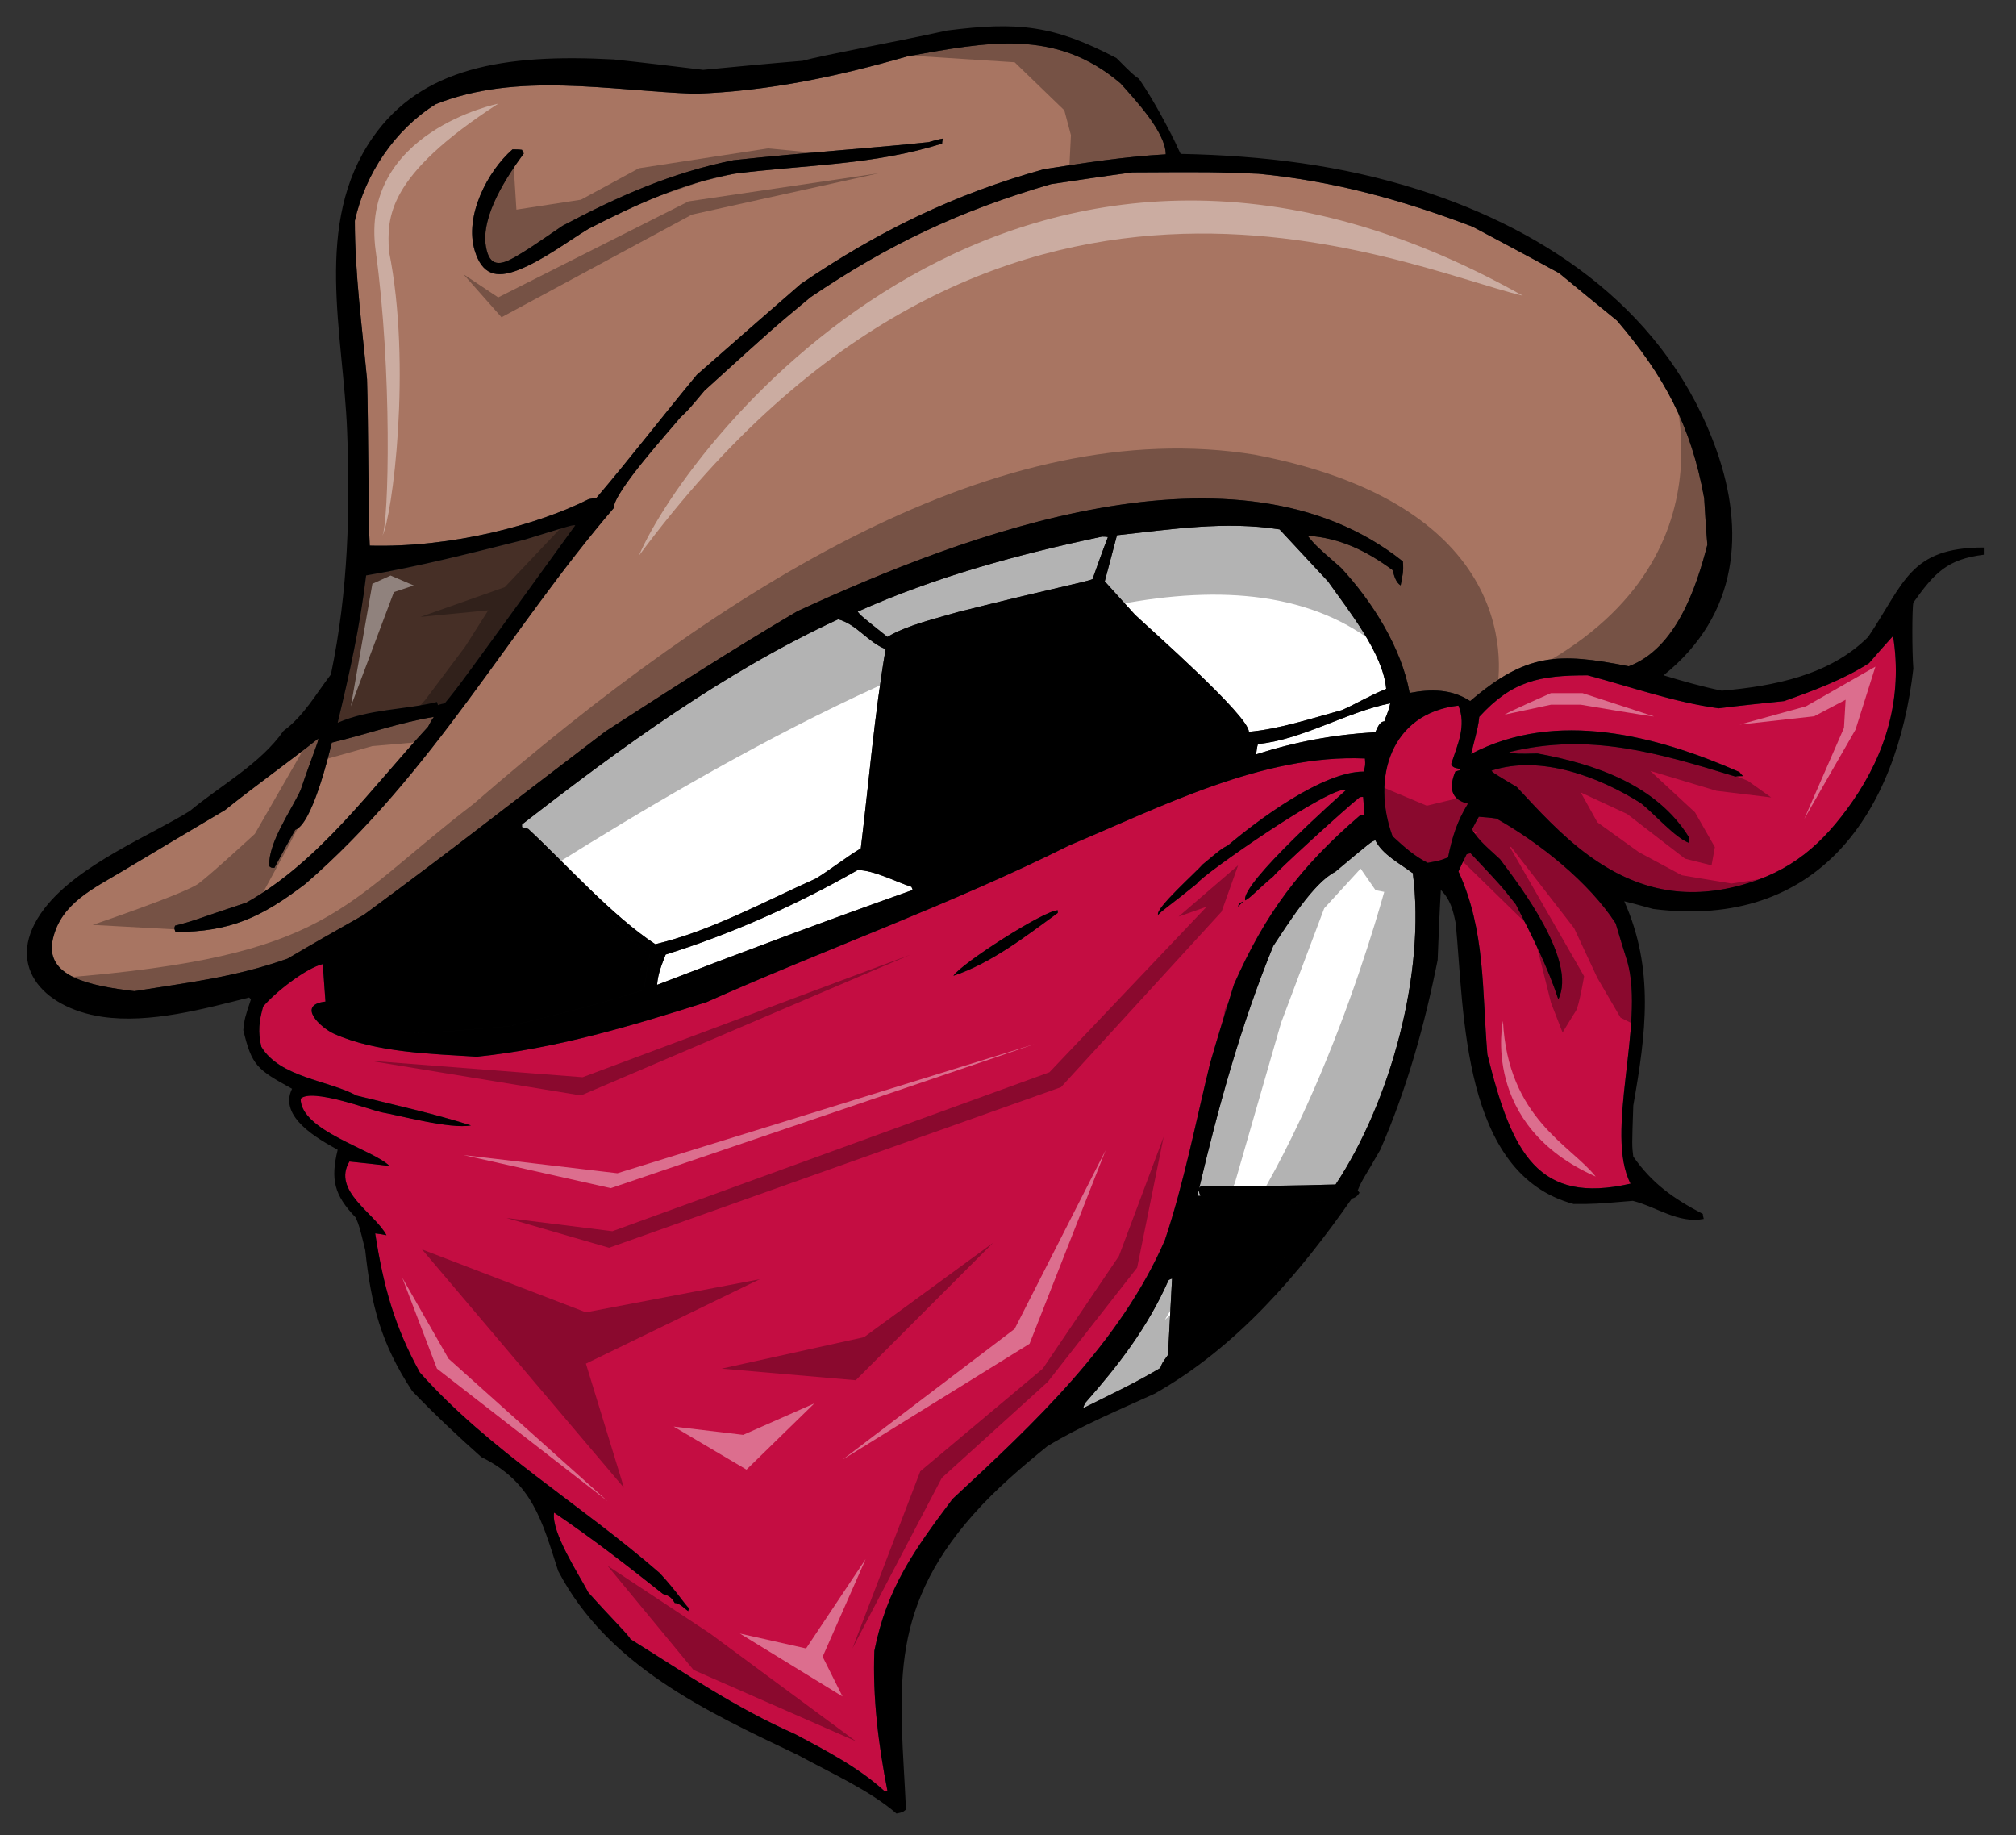
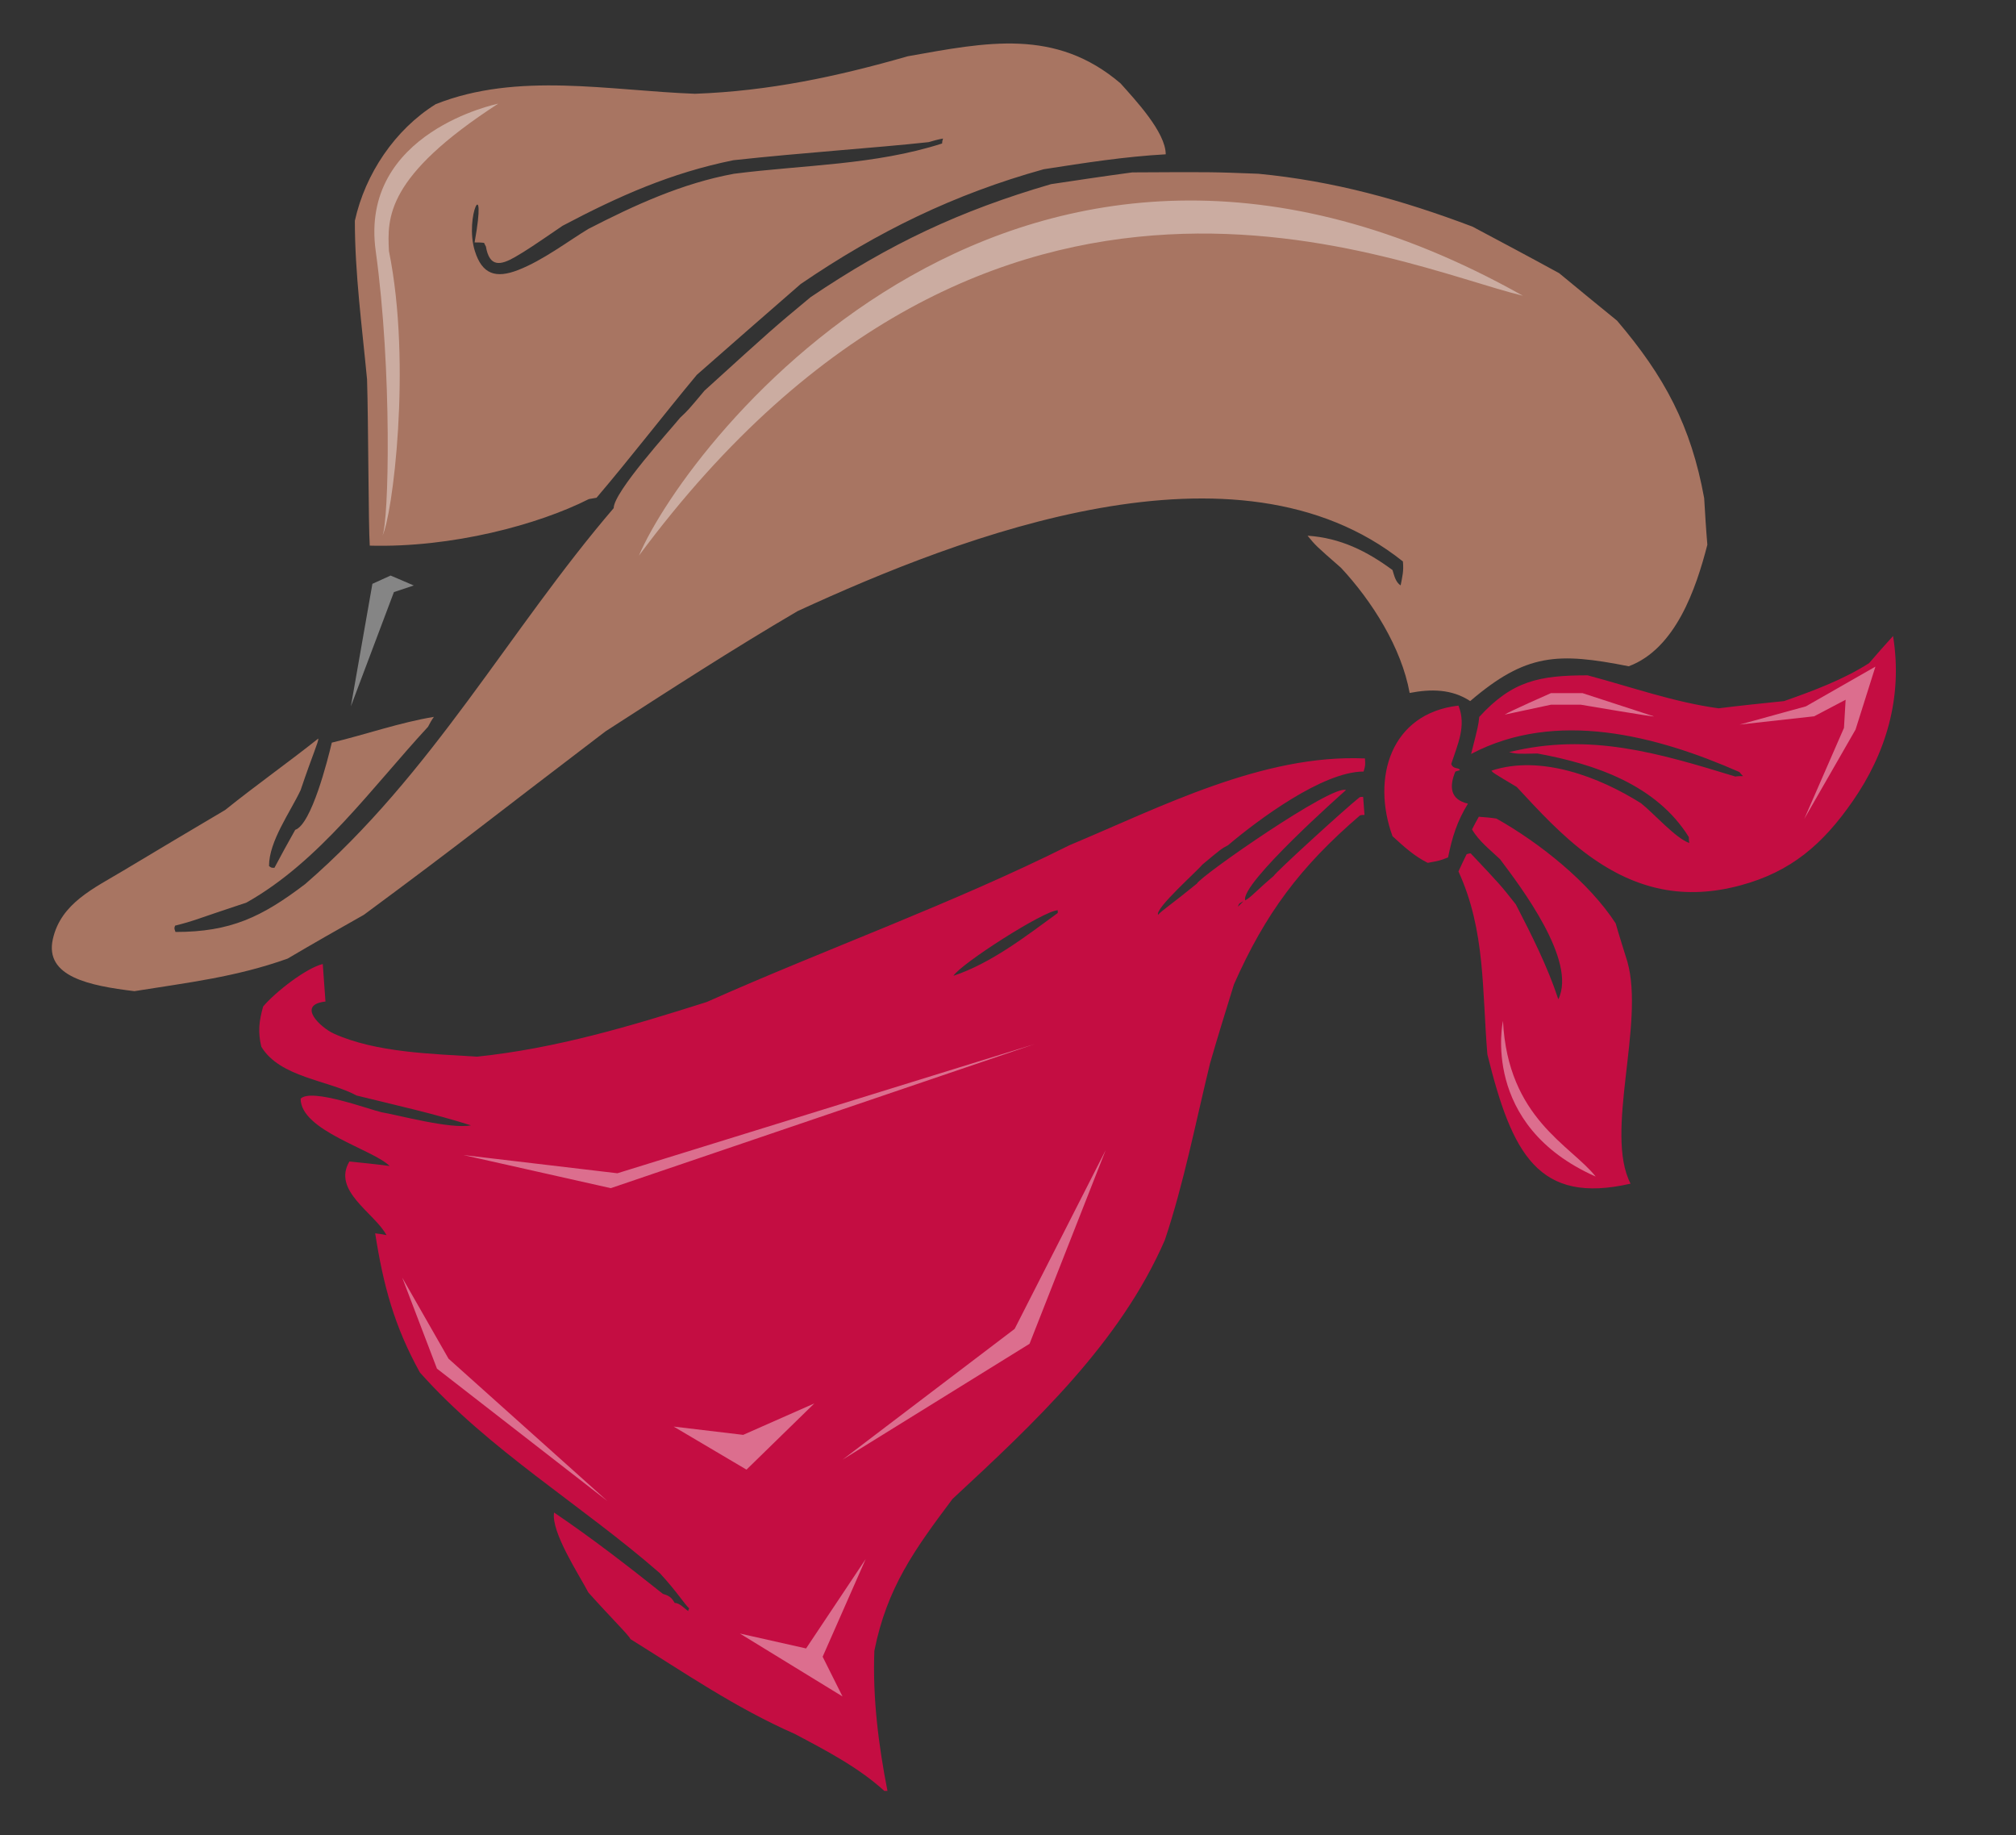
<svg xmlns="http://www.w3.org/2000/svg" version="1.1" id="Layer_1" x="0px" y="0px" width="200px" height="182px" viewBox="0 0 200 182" style="enable-background:new 0 0 200 182;" xml:space="preserve">
  <rect x="0" y="0" width="200" height="182" fill="#333333" stroke="none" />
  <path id="color3" style="fill:#C40D42;" d="M120.041,105.477c0.761-2.644,1.568-5.243,2.375-7.844  c3.093-6.99,6.544-11.65,12.503-16.76c0.135-0.044,0.268-0.044,0.448-0.044c-0.045-0.628-0.089-1.209-0.135-1.793  c-0.134,0-0.268,0-0.357,0.044c-1.523,1.212-8.382,7.484-8.517,7.799c-1.746,1.479-2.284,2.15-2.823,2.419  c-0.539-1.612,9.68-10.666,9.994-10.935c-1.3-0.628-14.432,8.515-14.79,9.276c-2.417,1.973-3.449,2.646-3.853,3.093  c-0.314-0.626,3.897-4.348,4.392-4.975c1.882-1.568,1.882-1.568,2.554-1.927c2.914-2.466,9.366-7.306,13.445-7.306  c0.181-0.627,0.181-0.627,0.134-1.299c-10.129-0.449-20.303,4.84-29.309,8.605c-11.652,5.825-24.111,10.262-35.988,15.551  c-7.484,2.376-14.969,4.615-22.811,5.422c-4.385-0.286-9.966-0.386-14.178-2.282c-1.291-0.584-3.767-2.86-0.836-3.186  c-0.089-1.254-0.18-2.509-0.269-3.721c-1.659,0.404-4.706,2.779-5.915,4.214c-0.403,1.434-0.538,2.509-0.179,3.989  c1.835,3.046,6.632,3.314,9.456,4.841c3.81,0.94,7.662,1.791,11.338,2.956c-2.015,0.402-7.259-1.03-8.874-1.3  c-1.209-0.269-6.946-2.419-8.021-1.345c0,3.182,7.17,5.02,8.829,6.679c-1.345-0.181-2.689-0.315-3.988-0.449  c-1.748,2.913,2.508,5.11,3.675,7.306c-0.404-0.091-0.764-0.137-1.121-0.18c0.807,5.151,1.882,9.187,4.437,13.802  c6.856,7.707,16.042,13.131,23.798,19.898c1.701,1.839,2.463,3.094,2.912,3.496c-0.044,0.09-0.09,0.18-0.09,0.269  c-0.403-0.269-0.853-0.808-1.343-0.808c-0.315-0.537-0.538-0.717-1.166-0.895c-3.495-2.781-7.082-5.558-10.8-8.069  c-0.313,1.929,2.463,6.141,3.406,7.934c2.285,2.555,4.078,4.302,4.166,4.616c5.334,3.315,10.399,6.811,16.314,9.411  c3.048,1.613,6.319,3.315,8.873,5.646c0.09,0,0.181,0,0.315,0c-0.896-4.572-1.478-9.231-1.3-13.895  c1.255-6.274,3.988-10.039,7.752-15.058c8.068-7.484,16.627-15.462,21.065-25.68C117.44,117.398,118.65,111.168,120.041,105.477z   M123.356,89.388c-0.181,0.18-0.359,0.359-0.538,0.537C122.909,89.613,122.909,89.613,123.356,89.388z M104.937,90.553  c-3.138,2.286-6.588,4.976-10.352,6.23c0.762-1.209,9.008-6.499,10.352-6.499C104.937,90.376,104.937,90.466,104.937,90.553z   M160.285,91.584c0.359,1.255,0.762,2.509,1.165,3.809c1.733,6.189-2.303,16.966,0.313,22.005  c-9.15,2.098-11.768-2.948-14.205-12.819c-0.538-6.406-0.181-12.277-2.869-18.148c0.268-0.583,0.538-1.166,0.808-1.705  c0.133-0.044,0.268-0.088,0.403-0.088c2.958,3.137,2.958,3.137,4.48,5.063c1.569,3.048,3.139,6.138,4.215,9.411  c1.882-3.809-3.765-11.203-5.781-13.892c-0.987-0.942-2.107-1.793-2.779-2.958c0.225-0.448,0.447-0.853,0.672-1.255  c0.581,0.044,1.163,0.089,1.747,0.18C152.756,83.607,157.643,87.506,160.285,91.584z M187.803,63.082  c0.996,6.14-0.741,11.692-4.018,16.401c-2.947,4.238-6.082,6.973-11.109,8.327c-5.526,1.489-10.318,0.493-15.071-2.967  c-2.663-1.939-4.989-4.472-7.136-6.791c-2.329-1.389-2.329-1.389-2.51-1.614c4.887-1.613,10.712,0.628,14.835,3.228  c1.211,0.94,3.452,3.496,4.797,3.943c-0.046-0.224-0.046-0.403-0.046-0.583c-3.227-5.199-9.366-7.259-15.013-8.291  c-2.063,0.043-2.063,0.043-2.826-0.134c7.977-1.972,14.836,0.089,22.456,2.42c0.224-0.044,0.492-0.044,0.761-0.044  c-0.135-0.136-0.269-0.271-0.359-0.404c-8.245-3.629-18.195-6.229-26.62-1.793c0.716-2.822,0.716-2.822,0.807-3.674  c3.273-3.586,5.961-4.124,10.756-4.124c4.211,1.121,8.648,2.69,12.996,3.271c2.151-0.269,4.301-0.493,6.498-0.718  c2.912-1.03,5.826-2.104,8.426-3.763C186.188,64.874,186.994,63.978,187.803,63.082z M145.629,79.708  c-1.074,1.749-1.566,3.317-1.972,5.333c-0.806,0.314-0.806,0.314-2.016,0.539c-1.345-0.672-2.374-1.614-3.495-2.644  c-2.107-5.781-0.18-12.19,6.543-12.952c0.808,2.018-0.091,3.854-0.716,5.782c0.18,0.581,0.806,0.313,0.851,0.628  c-0.179,0.044-0.313,0.089-0.446,0.133C143.748,78.049,143.882,79.305,145.629,79.708z" />
-   <path id="color2" style="fill:#462F26;" d="M43.36,69.624c-3.317,0.807-6.678,0.672-9.86,2.062c1.166-4.84,2.241-9.68,2.823-14.612  c5.289-0.894,10.488-2.239,15.685-3.539c4.796-1.479,4.796-1.479,5.064-1.433C45.557,68.011,45.557,68.011,44.122,69.757  c-0.224,0.045-0.447,0.09-0.672,0.181C43.405,69.803,43.36,69.713,43.36,69.624z" />
-   <path id="color1" style="fill:#A87562;" d="M28.527,95.08c-5.155,1.837-9.905,2.375-15.195,3.226c-4.44-0.539-8.93-1.42-8.088-5.166  c0.801-3.562,4.072-5.036,7.004-6.797c3.353-2.013,6.711-4.01,10.092-6.008c3.004-2.418,6.187-4.662,9.233-7.081  c0.044,0.313-0.539,1.522-1.748,5.109c-1.03,2.196-3.137,5.064-3.137,7.528c0.224,0.18,0.224,0.18,0.538,0.18  c0.671-1.255,1.345-2.51,2.061-3.765c1.613-0.538,3.227-6.946,3.631-8.65c3.361-0.806,6.812-2.016,10.127-2.554  c-0.223,0.313-0.404,0.628-0.583,0.985c-5.556,6.006-10.754,13.355-18.013,17.434c-5.02,1.657-5.11,1.794-7.081,2.287  c-0.091,0.268-0.091,0.268,0.043,0.627c5.468,0,8.561-1.479,12.863-4.749c12.636-10.926,20.235-25.201,30.608-37.288  c0-1.613,5.648-7.797,6.588-8.963c0.807-0.762,0.807-0.762,2.419-2.688c6.812-6.187,6.812-6.187,10.533-9.278  c7.841-5.289,14.788-8.561,23.841-11.203c2.69-0.404,5.378-0.807,8.069-1.167c7.885-0.044,7.885-0.044,12.502,0.135  c7.484,0.718,14.251,2.6,21.243,5.243c2.866,1.525,5.737,3.048,8.602,4.618c1.885,1.567,3.813,3.135,5.738,4.705  c4.705,5.514,7.349,10.442,8.648,17.613c0.091,1.524,0.18,3.047,0.315,4.616c-1.12,4.347-3.138,10.308-7.799,12.054  c-7.036-1.388-10.174-1.298-15.729,3.451c-1.839-1.209-3.9-1.209-6.006-0.805c-0.807-4.481-3.72-9.099-6.812-12.416  c-2.509-2.194-2.509-2.194-3.315-3.181c3.271,0.224,5.87,1.524,8.425,3.405c0.179,0.583,0.315,1.21,0.808,1.525  c0.178-0.941,0.314-1.391,0.225-2.376c-16.448-13.13-43.607-2.644-60.056,4.929c-6.497,3.81-12.726,7.842-19.047,11.92  C48.111,81.634,46.228,83.248,36.1,90.732C33.545,92.17,31.035,93.602,28.527,95.08z M36.413,37.626  c-0.492-5.199-1.209-10.488-1.209-15.73c1.029-4.661,3.988-9.053,8.021-11.563c8.111-3.227,17.21-1.346,25.724-1.032  c7.35-0.268,14.073-1.703,21.108-3.72c7.799-1.39,14.655-2.823,21.108,2.689c1.435,1.613,4.482,4.839,4.482,7.035  c-4.078,0.225-8.066,0.853-12.1,1.48c-8.874,2.465-16.492,6.184-24.112,11.383c-3.449,3.005-6.9,6.006-10.306,9.009  c-3.317,3.988-6.589,8.247-9.949,12.19c-0.268,0.044-0.538,0.089-0.762,0.133c-5.013,2.538-13.577,4.838-21.736,4.617  C36.548,52.281,36.548,41.793,36.413,37.626z M47.107,24.889c0.726,2.338,2.093,2.74,4.267,1.903c2.493-0.958,5.073-2.935,7-4.09  c4.615-2.375,9.321-4.527,14.431-5.467c6.991-0.896,13.937-0.851,20.659-3.003c0-0.179,0.046-0.357,0.09-0.492  c-0.494,0.089-0.986,0.224-1.435,0.358c-5.378,0.583-12.369,1.03-19.361,1.792c-6.184,1.255-11.338,3.54-16.94,6.499  c-2.856,1.95-3.571,2.438-4.695,3.088c-1.437,0.832-2.565,1.074-2.918-1.03c-0.524-3.095,2.181-7.073,3.76-9.229  c-0.089-0.135-0.135-0.269-0.181-0.359c-0.315-0.044-0.627-0.044-0.941-0.044C48.37,16.969,46.038,21.436,47.107,24.889z" />
-   <path id="fill" style="fill:#FFFFFF;" d="M115.917,126.987c0.09-0.09,0.223-0.133,0.358-0.179c-0.136,2.51-0.269,5.018-0.403,7.574  c-0.582,0.806-0.582,0.806-0.763,1.301c-2.464,1.477-5.063,2.688-7.662,3.987c0.045-0.18,0.135-0.356,0.224-0.536  C110.989,135.37,113.856,131.649,115.917,126.987z M118.919,118.069c-0.045,0.181-0.089,0.358-0.135,0.538c0.09,0,0.181,0,0.313,0  C119.01,118.429,118.965,118.251,118.919,118.069z M136.442,83.338c-0.403,0.135-0.403,0.135-3.987,3.137  c-2.152,1.075-4.797,5.334-6.141,7.348c-3.182,7.755-5.424,15.866-7.35,24.023c0.045-0.09,0.09-0.135,0.179-0.182  c11.475-0.044,11.923-0.178,13.354-0.178c5.426-8.158,8.965-21.018,7.665-30.878C138.863,85.623,137.158,84.773,136.442,83.338z   M90.416,87.953c-1.434-0.448-3.719-1.66-5.331-1.66c-5.963,3.407-12.46,6.321-19.048,8.38c-0.404,1.032-0.762,1.883-0.852,3.005  c8.379-3.228,16.895-6.41,25.366-9.412C90.507,88.135,90.462,88.045,90.416,87.953z M80.917,87.147  c1.208-0.716,3.181-2.24,4.479-3.002c0.808-6.588,1.345-13.221,2.465-19.765c-1.747-0.672-2.868-2.465-4.704-2.957  C71.819,66.667,61.601,74.15,51.786,81.77c0,0.089,0,0.179,0,0.268c0.181,0.045,0.404,0.09,0.626,0.18  c3.901,3.63,8.248,8.561,12.594,11.428C70.385,92.391,75.807,89.434,80.917,87.147z M137.339,71.552  c0.091-0.404,0.359-0.762,0.584-1.794c-4.303,0.853-8.785,3.63-13.132,4.034c-0.09,0.313-0.134,0.671-0.179,1.031  c3.898-1.255,7.753-1.971,11.83-2.195C136.622,72.269,136.846,71.552,137.339,71.552z M133.128,70.43  c1.432-0.628,2.552-1.345,4.391-2.106c-0.314-3.538-3.72-7.752-5.781-10.666c-1.613-1.749-3.228-3.45-4.797-5.153  c-5.376-0.852-10.8,0-16.132,0.582c-0.404,1.525-0.807,3.047-1.21,4.572c0.986,1.076,1.972,2.196,3.002,3.316  c1.569,1.479,11.294,10.04,11.294,11.609C126.94,72.313,130.168,71.237,133.128,70.43z M95.033,60.705  c9.41-2.375,12.861-3.003,13.354-3.271c0.495-1.39,0.986-2.779,1.525-4.168c-0.223-0.044-0.403-0.044-0.583-0.044  c-8.291,1.748-16.537,3.99-24.244,7.44c0.311,0.403,0.311,0.403,2.957,2.51C89.968,62.005,92.926,61.333,95.033,60.705z" />
-   <path id="outline" d="M131.558,119.147c-3.764,5.511-8.561,11.65-14.387,15.147c0.313-4.795,0-10.128,1.435-14.745  c2.735,0,5.512,0,8.292,0C130.079,119.282,130.258,119.101,131.558,119.147z M47.706,85.04c-11.293,7.977-11.293,7.977-14.073,9.726  c-0.043,0.941-0.088,1.928-0.088,2.914c-1.303,6.555,10.378,4.549,16.849,4.122c4.528-1.077,9.1-2.197,13.49-3.63  c0.18-1.166,0.358-2.332,0.583-3.496c-4.526-3.271-8.38-7.214-12.233-11.07C50.62,83.607,49.231,84.547,47.706,85.04z   M105.116,82.037c5.647-2.958,11.743-4.302,17.568-6.677c0.359-0.987,0.359-0.987,0.492-1.928c-2.06-2.196-4.122-4.391-6.139-6.588  c-2.465-2.061-6.094-7.527-8.739-7.933c-6.633,1.031-12.997,2.377-19.135,5.244c-1.077,4.616-1.302,9.501-1.659,14.208  c-0.313,2.33-0.672,4.616-0.672,6.947c1.882,0.538,3.63,1.21,5.378,2.061C96.512,86.163,100.951,83.696,105.116,82.037z   M185.337,63.171c-3.81,3.809-9.367,4.885-14.522,5.332c-1.971-0.402-3.853-0.94-5.78-1.523c7.55-6.055,8.026-14.453,5.278-22.249  c-4.797-13.609-16.529-21.801-29.648-25.943c-7.598-2.398-15.279-3.359-23.538-3.525c-1.211-2.555-2.51-5.064-4.125-7.439  c-0.629-0.447-0.629-0.447-2.24-2.061c-6.23-3.272-9.813-3.631-16.807-2.734c-5.512,1.21-12.236,2.42-14.34,3.003  c-3.317,0.269-6.588,0.583-9.86,0.896c-2.957-0.359-5.916-0.717-8.873-1.031c-10.927-0.589-19.102,0.832-23.911,7.75  c-5.935,8.537-2.897,19.415-2.532,29.129c0.291,7.69,0.14,15.738-1.609,24.116c-1.479,1.927-2.689,4.123-4.706,5.602  c-2.286,3.272-6.273,5.424-9.277,7.932c-3.75,2.363-11.067,5.282-14.443,9.687c-4.179,5.458-0.244,9.84,5.706,10.732  c4.752,0.712,10.267-0.819,14.608-1.911c0.043,0.046,0.089,0.091,0.178,0.181c-0.627,1.883-0.627,1.883-0.761,3.049  c0.853,3.54,1.344,3.896,4.839,5.823c-1.388,2.827,2.69,5.021,4.527,6.052c-0.717,2.958-0.358,4.483,1.792,6.723  c0.359,0.851,0.359,0.851,0.941,3.229c0.583,5.467,1.57,9.275,4.662,13.98c2.196,2.287,4.525,4.48,6.856,6.544  c5.064,2.508,6.006,6.273,7.621,11.293c4.929,9.41,14.61,13.893,23.842,18.285c3.092,1.702,7.035,3.451,9.724,5.78  c0.629-0.132,0.629-0.132,0.941-0.402c-0.52-11.446-2.042-19.442,6.725-29.309c2.195-2.472,4.772-4.673,7.302-6.724  c3.316-2.016,7.083-3.588,10.621-5.199c8.111-4.569,14.34-11.83,19.584-19.359c0.359-0.09,0.585-0.27,0.763-0.584  c-0.09-0.089-0.136-0.18-0.179-0.224c0.447-1.119,0.715-1.344,2.239-4.034c2.643-6.052,4.392-12.323,5.69-18.821  c0.092-2.332,0.182-4.662,0.315-6.947c0.941,0.94,1.21,1.972,1.479,3.317c0.852,8.782,0.583,24.872,11.697,27.83  c2.107,0,2.107,0,5.871-0.313c2.331,0.583,4.527,2.286,7.037,1.793c-0.045-0.18-0.091-0.358-0.091-0.494  c-2.911-1.522-5.02-3.002-6.901-5.69c-0.136-1.077-0.136-1.077,0-5.065c1.255-7.123,2.105-13.532-0.895-20.256  c0.94,0.224,1.882,0.492,2.867,0.762c16.408,2.08,24.18-9.574,25.814-23.842c-0.134-1.659-0.134-5.96,0-6.544  c2.106-2.958,3.36-4.303,6.991-4.75c0-0.268,0-0.493,0-0.716C189.439,54.297,188.923,57.846,185.337,63.171z M43.226,10.333  c8.111-3.227,17.21-1.346,25.724-1.032c7.35-0.268,14.073-1.703,21.108-3.72c7.799-1.39,14.655-2.823,21.108,2.689  c1.435,1.613,4.482,4.839,4.482,7.035c-4.078,0.225-8.067,0.853-12.1,1.48c-8.874,2.465-16.492,6.184-24.112,11.383  c-3.449,3.005-6.9,6.006-10.306,9.009c-3.316,3.988-6.589,8.247-9.949,12.19c-0.268,0.044-0.538,0.089-0.762,0.133  c-5.014,2.538-13.578,4.838-21.736,4.617c-0.134-1.837-0.134-12.325-0.269-16.493c-0.493-5.199-1.21-10.488-1.21-15.73  C36.234,17.234,39.192,12.843,43.226,10.333z M36.323,57.074c5.289-0.894,10.488-2.239,15.685-3.539  c4.796-1.479,4.796-1.479,5.064-1.433C45.557,68.011,45.557,68.011,44.122,69.757c-0.224,0.045-0.447,0.09-0.672,0.181  c-0.045-0.135-0.089-0.224-0.089-0.315c-3.317,0.807-6.678,0.672-9.86,2.062C34.666,66.846,35.741,62.005,36.323,57.074z   M13.332,98.307c-4.44-0.539-8.93-1.42-8.088-5.166c0.801-3.562,4.072-5.036,7.004-6.797c3.353-2.013,6.711-4.01,10.092-6.008  c3.004-2.418,6.187-4.662,9.233-7.081c0.044,0.313-0.539,1.522-1.748,5.109c-1.03,2.196-3.137,5.064-3.137,7.528  c0.224,0.18,0.224,0.18,0.538,0.18c0.671-1.255,1.345-2.51,2.061-3.765c1.613-0.538,3.227-6.946,3.631-8.65  c3.361-0.806,6.812-2.016,10.127-2.554c-0.223,0.313-0.404,0.628-0.583,0.985c-5.556,6.006-10.754,13.355-18.013,17.434  c-5.02,1.657-5.11,1.794-7.081,2.287c-0.091,0.268-0.091,0.268,0.043,0.626c5.468,0,8.561-1.479,12.863-4.75  C42.911,76.76,50.509,62.485,60.882,50.398c0-1.613,5.648-7.797,6.588-8.963c0.807-0.762,0.807-0.762,2.419-2.688  c6.812-6.187,6.812-6.187,10.533-9.278c7.841-5.289,14.788-8.561,23.841-11.204c2.69-0.404,5.378-0.807,8.069-1.167  c7.885-0.043,7.885-0.043,12.502,0.135c7.484,0.718,14.251,2.6,21.243,5.243c2.866,1.525,5.737,3.048,8.602,4.618  c1.885,1.567,3.813,3.135,5.738,4.705c4.705,5.514,7.349,10.442,8.648,17.613c0.091,1.524,0.18,3.047,0.315,4.616  c-1.12,4.347-3.138,10.308-7.799,12.054c-7.036-1.388-10.174-1.298-15.729,3.451c-1.839-1.209-3.9-1.209-6.006-0.805  c-0.807-4.481-3.72-9.099-6.812-12.416c-2.509-2.194-2.509-2.194-3.315-3.181c3.271,0.224,5.87,1.524,8.425,3.405  c0.179,0.583,0.315,1.21,0.808,1.525c0.178-0.941,0.314-1.39,0.225-2.376c-16.448-13.13-43.607-2.644-60.056,4.929  c-6.497,3.81-12.726,7.842-19.047,11.92C48.111,81.635,46.228,83.249,36.1,90.733c-2.554,1.437-5.065,2.869-7.573,4.348  C23.372,96.918,18.621,97.455,13.332,98.307z M52.412,82.218c-0.223-0.089-0.446-0.135-0.626-0.18c0-0.089,0-0.179,0-0.268  c9.815-7.619,20.033-15.102,31.372-20.346c1.836,0.492,2.958,2.285,4.704,2.958c-1.119,6.543-1.657,13.176-2.465,19.764  c-1.298,0.762-3.271,2.287-4.479,3.002c-5.11,2.287-10.532,5.245-15.911,6.5C60.659,90.779,56.312,85.848,52.412,82.218z   M64.468,94.676c-0.224,1.165-0.404,2.331-0.583,3.497c-4.39,1.433-8.962,2.553-13.489,3.63c-6.472,0.427-18.152,2.433-16.849-4.122  c0-0.987,0.044-1.973,0.088-2.914c2.78-1.749,2.78-1.749,14.073-9.726c1.525-0.493,2.913-1.434,4.527-1.434  C56.087,87.462,59.942,91.405,64.468,94.676z M85.085,60.662c7.707-3.45,15.953-5.692,24.244-7.44c0.18,0,0.358,0,0.583,0.044  c-0.539,1.39-1.03,2.779-1.525,4.168c-0.492,0.268-3.943,0.896-13.354,3.271c-2.108,0.628-5.065,1.301-6.992,2.466  C85.396,61.064,85.396,61.064,85.085,60.662z M66.038,94.676c6.587-2.06,13.085-4.975,19.048-8.38c1.612,0,3.897,1.211,5.331,1.66  c0.046,0.09,0.091,0.181,0.136,0.314c-8.472,3.002-16.987,6.184-25.366,9.412C65.275,96.558,65.634,95.707,66.038,94.676z   M86.832,85.31c0-2.332,0.359-4.618,0.672-6.947c0.357-4.707,0.582-9.591,1.659-14.208c6.138-2.868,12.502-4.213,19.135-5.244  c2.646,0.405,6.274,5.873,8.739,7.933c2.017,2.196,4.078,4.391,6.139,6.589c-0.133,0.94-0.133,0.94-0.492,1.927  c-5.825,2.374-11.921,3.719-17.568,6.677c-4.165,1.657-8.604,4.125-12.905,5.334C90.462,86.521,88.714,85.848,86.832,85.31z   M112.601,60.974c-1.03-1.119-2.016-2.24-3.002-3.316c0.402-1.525,0.806-3.047,1.21-4.572c5.332-0.581,10.756-1.434,16.132-0.581  c1.569,1.704,3.184,3.405,4.797,5.153c2.061,2.913,5.468,7.127,5.781,10.666c-1.839,0.762-2.959,1.479-4.391,2.106  c-2.959,0.807-6.188,1.883-9.233,2.153C123.894,71.014,114.17,62.453,112.601,60.974z M124.791,73.792  c4.347-0.404,8.829-3.182,13.132-4.035c-0.224,1.032-0.493,1.39-0.584,1.794c-0.493,0-0.717,0.716-0.896,1.075  c-4.077,0.225-7.933,0.94-11.83,2.196C124.657,74.464,124.701,74.105,124.791,73.792z M94.495,148.679  c-3.764,5.019-6.498,8.783-7.752,15.058c-0.178,4.663,0.404,9.323,1.3,13.895c-0.134,0-0.224,0-0.315,0  c-2.554-2.331-5.826-4.034-8.873-5.646c-5.915-2.601-10.979-6.096-16.314-9.412c-0.089-0.313-1.882-2.061-4.166-4.615  c-0.943-1.793-3.72-6.005-3.406-7.934c3.719,2.511,7.305,5.288,10.8,8.069c0.628,0.179,0.851,0.356,1.166,0.895  c0.492,0,0.94,0.538,1.343,0.808c0-0.091,0.046-0.182,0.09-0.27c-0.449-0.402-1.211-1.657-2.912-3.496  c-7.755-6.768-16.942-12.19-23.798-19.898c-2.555-4.614-3.631-8.65-4.437-13.802c0.358,0.044,0.718,0.089,1.121,0.18  c-1.167-2.195-5.423-4.394-3.675-7.306c1.299,0.135,2.643,0.269,3.988,0.449c-1.658-1.659-8.829-3.497-8.829-6.679  c1.075-1.075,6.811,1.076,8.021,1.345c1.615,0.269,6.859,1.702,8.874,1.301c-3.675-1.166-7.528-2.017-11.338-2.957  c-2.824-1.525-7.621-1.795-9.456-4.841c-0.359-1.48-0.224-2.556,0.179-3.989c1.209-1.435,4.257-3.809,5.915-4.214  c0.089,1.211,0.18,2.466,0.269,3.72c-2.931,0.327-0.456,2.604,0.836,3.186c4.212,1.896,9.793,1.997,14.178,2.283  c7.842-0.807,15.327-3.047,22.811-5.422c11.877-5.289,24.336-9.726,35.988-15.551c9.006-3.765,19.18-9.054,29.309-8.605  c0.047,0.672,0.047,0.672-0.134,1.299c-4.08,0-10.531,4.84-13.445,7.306c-0.672,0.359-0.672,0.359-2.554,1.927  c-0.494,0.628-4.706,4.348-4.392,4.975c0.403-0.447,1.436-1.121,3.853-3.093c0.358-0.761,13.49-9.903,14.79-9.276  c-0.314,0.269-10.533,9.322-9.994,10.935c0.539-0.269,1.077-0.94,2.823-2.419c0.135-0.314,6.993-6.587,8.517-7.799  c0.09-0.043,0.224-0.043,0.357-0.043c0.046,0.583,0.09,1.164,0.135,1.792c-0.181,0-0.314,0-0.448,0.044  c-5.959,5.109-9.41,9.771-12.503,16.76c-0.806,2.6-1.613,5.2-2.375,7.845c-1.391,5.691-2.6,11.921-4.481,17.522  C111.121,133.219,102.562,141.195,94.495,148.679z M118.919,118.069c0.046,0.181,0.091,0.358,0.18,0.538c-0.134,0-0.224,0-0.313,0  C118.83,118.429,118.874,118.251,118.919,118.069z M115.872,134.384c-0.582,0.806-0.582,0.806-0.763,1.3  c-2.464,1.477-5.063,2.688-7.662,3.988c0.045-0.18,0.135-0.356,0.224-0.537c3.318-3.765,6.187-7.485,8.247-12.146  c0.09-0.09,0.223-0.133,0.358-0.179C116.14,129.32,116.007,131.828,115.872,134.384z M117.171,134.294  c0.313-4.795,0-10.128,1.435-14.745c2.735,0,5.512,0,8.292,0c3.182-0.267,3.36-0.447,4.66-0.402  C127.794,124.657,122.997,130.796,117.171,134.294z M132.497,117.489c-1.432,0-1.88,0.134-13.354,0.179  c-0.089,0.046-0.134,0.091-0.179,0.181c1.926-8.157,4.168-16.269,7.35-24.022c1.344-2.015,3.988-6.274,6.141-7.349  c3.584-3.003,3.584-3.003,3.987-3.137c0.716,1.434,2.421,2.286,3.72,3.272C141.462,96.472,137.923,109.33,132.497,117.489z   M143.657,85.04c-0.806,0.314-0.806,0.314-2.016,0.539c-1.345-0.672-2.374-1.614-3.495-2.644c-2.107-5.781-0.18-12.191,6.543-12.952  c0.808,2.018-0.091,3.854-0.716,5.782c0.18,0.581,0.806,0.313,0.851,0.628c-0.179,0.044-0.313,0.088-0.446,0.133  c-0.63,1.525-0.496,2.78,1.252,3.182C144.555,81.457,144.063,83.025,143.657,85.04z M161.45,95.393  c1.733,6.189-2.303,16.966,0.313,22.005c-9.15,2.098-11.768-2.948-14.205-12.819c-0.538-6.406-0.181-12.277-2.869-18.148  c0.268-0.583,0.538-1.166,0.808-1.705c0.133-0.044,0.268-0.088,0.403-0.088c2.958,3.137,2.958,3.137,4.48,5.063  c1.569,3.048,3.139,6.138,4.215,9.411c1.882-3.809-3.765-11.203-5.781-13.892c-0.987-0.942-2.107-1.793-2.779-2.958  c0.225-0.448,0.447-0.853,0.672-1.255c0.581,0.044,1.163,0.089,1.747,0.18c4.302,2.42,9.188,6.319,11.831,10.398  C160.645,92.839,161.047,94.094,161.45,95.393z M183.785,79.482c-2.949,4.238-6.083,6.973-11.11,8.327  c-5.525,1.489-10.318,0.493-15.071-2.967c-2.663-1.939-4.989-4.472-7.136-6.791c-2.329-1.389-2.329-1.389-2.509-1.614  c4.885-1.613,10.712,0.628,14.834,3.228c1.211,0.941,3.452,3.496,4.797,3.943c-0.046-0.224-0.046-0.403-0.046-0.584  c-3.227-5.198-9.366-7.259-15.013-8.29c-2.063,0.044-2.063,0.044-2.826-0.134c7.978-1.972,14.836,0.089,22.456,2.42  c0.224-0.044,0.492-0.044,0.761-0.044c-0.136-0.136-0.269-0.271-0.359-0.404c-8.245-3.629-18.195-6.229-26.62-1.793  c0.716-2.823,0.716-2.823,0.807-3.674c3.273-3.586,5.96-4.124,10.756-4.124c4.212,1.121,8.649,2.69,12.996,3.271  c2.151-0.269,4.302-0.493,6.498-0.718c2.913-1.031,5.827-2.105,8.425-3.763c0.763-0.896,1.568-1.793,2.377-2.689  C188.798,69.221,187.061,74.773,183.785,79.482z M104.937,90.285c0,0.09,0,0.181,0,0.268c-3.138,2.286-6.588,4.976-10.352,6.23  C95.347,95.574,103.593,90.285,104.937,90.285z M123.356,89.388c-0.181,0.18-0.359,0.359-0.538,0.537  C122.909,89.613,122.909,89.613,123.356,89.388z M47.107,24.889c-1.07-3.454,1.263-7.92,3.737-10.074c0.314,0,0.626,0,0.941,0.044  c0.045,0.09,0.09,0.225,0.181,0.359c-1.58,2.156-4.284,6.134-3.76,9.229c0.354,2.104,1.482,1.861,2.919,1.03  c1.124-0.651,1.839-1.138,4.695-3.088c5.603-2.958,10.756-5.243,16.94-6.499c6.992-0.762,13.983-1.209,19.361-1.792  c0.447-0.135,0.94-0.269,1.435-0.358c-0.044,0.135-0.09,0.313-0.09,0.492c-6.722,2.152-13.668,2.107-20.659,3.003  c-5.11,0.941-9.814,3.092-14.431,5.467c-1.928,1.156-4.508,3.131-7,4.09C49.201,27.628,47.833,27.228,47.107,24.889z" />
-   <path id="shadow" style="opacity:0.3;" d="M34.974,98.303l1.477-3.941l-3.284-0.657l-3.941,1.149l-7.882,3.284l-4.927,0.985  c0,0-8.375,0.493-10.345-2.134c26.932-2.136,27.589-7.062,40.891-17.242c24.961-21.677,52.222-38.756,77.511-34.65  c28.408,5.419,23.976,23.647,23.976,23.647s-1.642,1.478-2.628,0.985c-0.985-1.314-4.27-0.328-4.27-0.328l-2.463,0.656  c0,0-0.657-3.941-0.986-4.762C113.142,41.155,44.991,93.704,34.974,98.303z M121.188,90.421l1.642-4.598l-5.912,5.091l2.792-0.985  l-15.601,16.421l-43.354,15.765l-10.51-1.313l10.181,2.956l44.832-15.93L121.188,90.421z M115.439,112.754l-4.434,11.824  l-7.554,11.166l-12.153,10.182l-6.732,17.571l8.868-16.914l10.51-9.524l8.867-11.33L115.439,112.754z M60.263,155.287l8.54,10.345  l16.093,7.062l-14.451-10.675L60.263,155.287z M58.127,135.252l17.244-8.376l-17.244,3.284l-16.257-6.24l20.034,23.648  L58.127,135.252z M90.314,94.69L57.8,106.842L36.616,105.2l21.02,3.449L90.314,94.69z M180.635,84.673l-5.255,3.777l-5.912,0.657  l-9.36-0.821l-0.271-0.115l1.094,1.428l1.97,6.405l-0.164,5.912l-1.971-0.986l-2.3-3.94l-2.299-4.927l-6.24-8.046l-0.179-0.076  l7.404,12.884c0,0-0.492,2.956-0.82,3.449c-0.328,0.492-1.314,2.135-1.314,2.135l-1.15-2.957l-1.807-7.224L145,85.33l-0.589-0.587  l-0.726,2.065h-1.806l-2.283-1.304l0.84,1.768l1.114,0.193c0,0,0,2.299,0,2.793c0,0.492-0.493,5.582-0.493,5.582l-1.478,6.898  l-3.449,11.495l-5.254,7.882l-8.868,9.853l-4.27,4.27l-10.275,4.015l-1.385,1.075l0.493-2.298l7.061-11.331l3.449-7.391l2.791-9.031  l1.643-11.166l5.912-10.839l4.927-5.748l3.448-1.478l1.06,0.283l-0.402-4.552l5.091,2.135l4.762-1.15l-0.383,1.533l1.205-1.204  c0,0,1.769,0.708,2.904,1.149l-4.711-4.926l10.346-2.792l7.062,1.314l6.568,1.971l4.105,1.642l2.3,1.642l-5.421-0.657l-6.568-1.971  l4.435,4.106l1.971,3.449l-0.328,1.806l-2.628-0.657l-5.748-4.434l-4.598-2.135l1.642,2.956l4.107,2.956l4.268,2.299l4.927,0.821  l4.27-0.656L180.635,84.673z M137.326,88.459l-0.866-0.173l-1.479-2.135l-3.612,3.942l-4.271,11.33l-4.598,15.929l-4.27,9.033  l-2.672,4.531C127.877,119.841,135.468,95.074,137.326,88.459z M146.526,82.574l-1.178-0.5l-0.537,1.529L146.526,82.574z   M84.895,136.895l13.629-13.631l-12.808,9.361l-14.123,3.119L84.895,136.895z M155.509,66.281l6.24,1.149l3.121-1.149l3.119-6.733  l2.299-3.942l0.494-5.091l-1.643-4.434l-0.493-1.971l-3.426-8.157c0.469,1.135,7.99,20.314-14.474,31.148  C153.375,66.117,155.509,66.281,155.509,66.281z M165.221,35.954c-0.015-0.036-0.023-0.054-0.023-0.054L165.221,35.954z   M105.587,10.939l0.656,2.463l-0.163,3.285l3.283-0.329l6.241-0.328l1.149-1.642c0,0-5.584-12.809-15.929-10.674  c-6.57,0-12.974,1.642-12.974,1.642l12.809,0.821L105.587,10.939z M49.753,26.54l1.97-0.657l4.106-1.806l6.076-3.449L69.623,18  l7.554-1.806l5.912-0.821l-6.897-0.657l-12.809,1.971l-5.748,3.12l-6.404,0.985l-0.329-5.255L48.768,20.3l-1.314,3.448l0.657,2.135  L49.753,26.54z M68.638,21.285l18.556-4.105L68.31,19.972l-18.885,9.524l-3.449-2.299l3.777,4.27L68.638,21.285z M46.961,67.923  l4.434-5.748l3.941-5.747l3.941-5.583l-3.448,1.314l-5.748,6.076l-8.375,2.955l6.733-0.657l-2.298,3.613l-3.942,5.255l-1.15,1.313  l3.942-0.328L46.961,67.923z M22.985,90.585l2.792-1.478l2.957-5.419l1.642-3.12l1.806-4.106l0.186-1.176l4.577-1.288l5.747-0.493  l1.15-2.463l-2.792-0.329l-4.926,1.15l-3.448,1.478l-1.15-1.477l-6.241,10.838c0,0-4.27,3.941-5.583,4.926  c-1.314,0.986-10.51,4.105-10.51,4.105l9.032,0.493L22.985,90.585z" />
+   <path id="color1" style="fill:#A87562;" d="M28.527,95.08c-5.155,1.837-9.905,2.375-15.195,3.226c-4.44-0.539-8.93-1.42-8.088-5.166  c0.801-3.562,4.072-5.036,7.004-6.797c3.353-2.013,6.711-4.01,10.092-6.008c3.004-2.418,6.187-4.662,9.233-7.081  c0.044,0.313-0.539,1.522-1.748,5.109c-1.03,2.196-3.137,5.064-3.137,7.528c0.224,0.18,0.224,0.18,0.538,0.18  c0.671-1.255,1.345-2.51,2.061-3.765c1.613-0.538,3.227-6.946,3.631-8.65c3.361-0.806,6.812-2.016,10.127-2.554  c-0.223,0.313-0.404,0.628-0.583,0.985c-5.556,6.006-10.754,13.355-18.013,17.434c-5.02,1.657-5.11,1.794-7.081,2.287  c-0.091,0.268-0.091,0.268,0.043,0.627c5.468,0,8.561-1.479,12.863-4.749c12.636-10.926,20.235-25.201,30.608-37.288  c0-1.613,5.648-7.797,6.588-8.963c0.807-0.762,0.807-0.762,2.419-2.688c6.812-6.187,6.812-6.187,10.533-9.278  c7.841-5.289,14.788-8.561,23.841-11.203c2.69-0.404,5.378-0.807,8.069-1.167c7.885-0.044,7.885-0.044,12.502,0.135  c7.484,0.718,14.251,2.6,21.243,5.243c2.866,1.525,5.737,3.048,8.602,4.618c1.885,1.567,3.813,3.135,5.738,4.705  c4.705,5.514,7.349,10.442,8.648,17.613c0.091,1.524,0.18,3.047,0.315,4.616c-1.12,4.347-3.138,10.308-7.799,12.054  c-7.036-1.388-10.174-1.298-15.729,3.451c-1.839-1.209-3.9-1.209-6.006-0.805c-0.807-4.481-3.72-9.099-6.812-12.416  c-2.509-2.194-2.509-2.194-3.315-3.181c3.271,0.224,5.87,1.524,8.425,3.405c0.179,0.583,0.315,1.21,0.808,1.525  c0.178-0.941,0.314-1.391,0.225-2.376c-16.448-13.13-43.607-2.644-60.056,4.929c-6.497,3.81-12.726,7.842-19.047,11.92  C48.111,81.634,46.228,83.248,36.1,90.732C33.545,92.17,31.035,93.602,28.527,95.08z M36.413,37.626  c-0.492-5.199-1.209-10.488-1.209-15.73c1.029-4.661,3.988-9.053,8.021-11.563c8.111-3.227,17.21-1.346,25.724-1.032  c7.35-0.268,14.073-1.703,21.108-3.72c7.799-1.39,14.655-2.823,21.108,2.689c1.435,1.613,4.482,4.839,4.482,7.035  c-4.078,0.225-8.066,0.853-12.1,1.48c-8.874,2.465-16.492,6.184-24.112,11.383c-3.449,3.005-6.9,6.006-10.306,9.009  c-3.317,3.988-6.589,8.247-9.949,12.19c-0.268,0.044-0.538,0.089-0.762,0.133c-5.013,2.538-13.577,4.838-21.736,4.617  C36.548,52.281,36.548,41.793,36.413,37.626z M47.107,24.889c0.726,2.338,2.093,2.74,4.267,1.903c2.493-0.958,5.073-2.935,7-4.09  c4.615-2.375,9.321-4.527,14.431-5.467c6.991-0.896,13.937-0.851,20.659-3.003c0-0.179,0.046-0.357,0.09-0.492  c-0.494,0.089-0.986,0.224-1.435,0.358c-5.378,0.583-12.369,1.03-19.361,1.792c-6.184,1.255-11.338,3.54-16.94,6.499  c-2.856,1.95-3.571,2.438-4.695,3.088c-1.437,0.832-2.565,1.074-2.918-1.03c-0.089-0.135-0.135-0.269-0.181-0.359c-0.315-0.044-0.627-0.044-0.941-0.044C48.37,16.969,46.038,21.436,47.107,24.889z" />
  <path id="highlight" style="opacity:0.4;fill:#FFFFFF;" d="M151.075,29.332c-12.316-2.956-52.386-21.841-87.692,25.782  C68.277,43.623,101.153,1.25,151.075,29.332z M37.929,53.143c0.985-1.806,2.956-16.914,0.657-28.245  c-0.164-3.284-0.328-7.39,10.839-14.615c0,0-13.795,2.792-12.152,14.615C38.915,36.722,38.586,51.83,37.929,53.143z M61.248,116.367  l-15.272-1.806l14.616,3.284l42.04-14.288L61.248,116.367z M39.9,126.713l3.448,9.031l16.915,13.138l-15.765-14.123L39.9,126.713z   M83.581,144.776l18.556-11.495l7.556-19.214l-9.033,17.735L83.581,144.776z M79.969,163.497l-6.569-1.479l0.478,0.294l9.704,5.947  l-1.97-3.941l4.27-9.688L79.969,163.497z M80.79,139.193l-7.062,3.12l-6.897-0.821l7.226,4.27L80.79,139.193z M179.156,70.058  l-6.568,1.807l7.391-0.821l3.119-1.642l-0.164,2.791l-3.94,9.032l5.09-8.868l1.971-6.24L179.156,70.058z M156.987,68.744h-3.12  c0,0-4.105,1.806-4.599,2.135l4.599-0.985h2.956c0,0,7.719,1.314,7.226,1.15C163.556,70.879,156.987,68.744,156.987,68.744z   M149.105,101.259c0,0-2.298,10.347,9.197,15.436C155.837,113.575,149.597,110.947,149.105,101.259z M38.75,57.084l-1.806,0.821  l-2.135,12.152l4.27-11.331l1.97-0.657L38.75,57.084z" />
</svg>